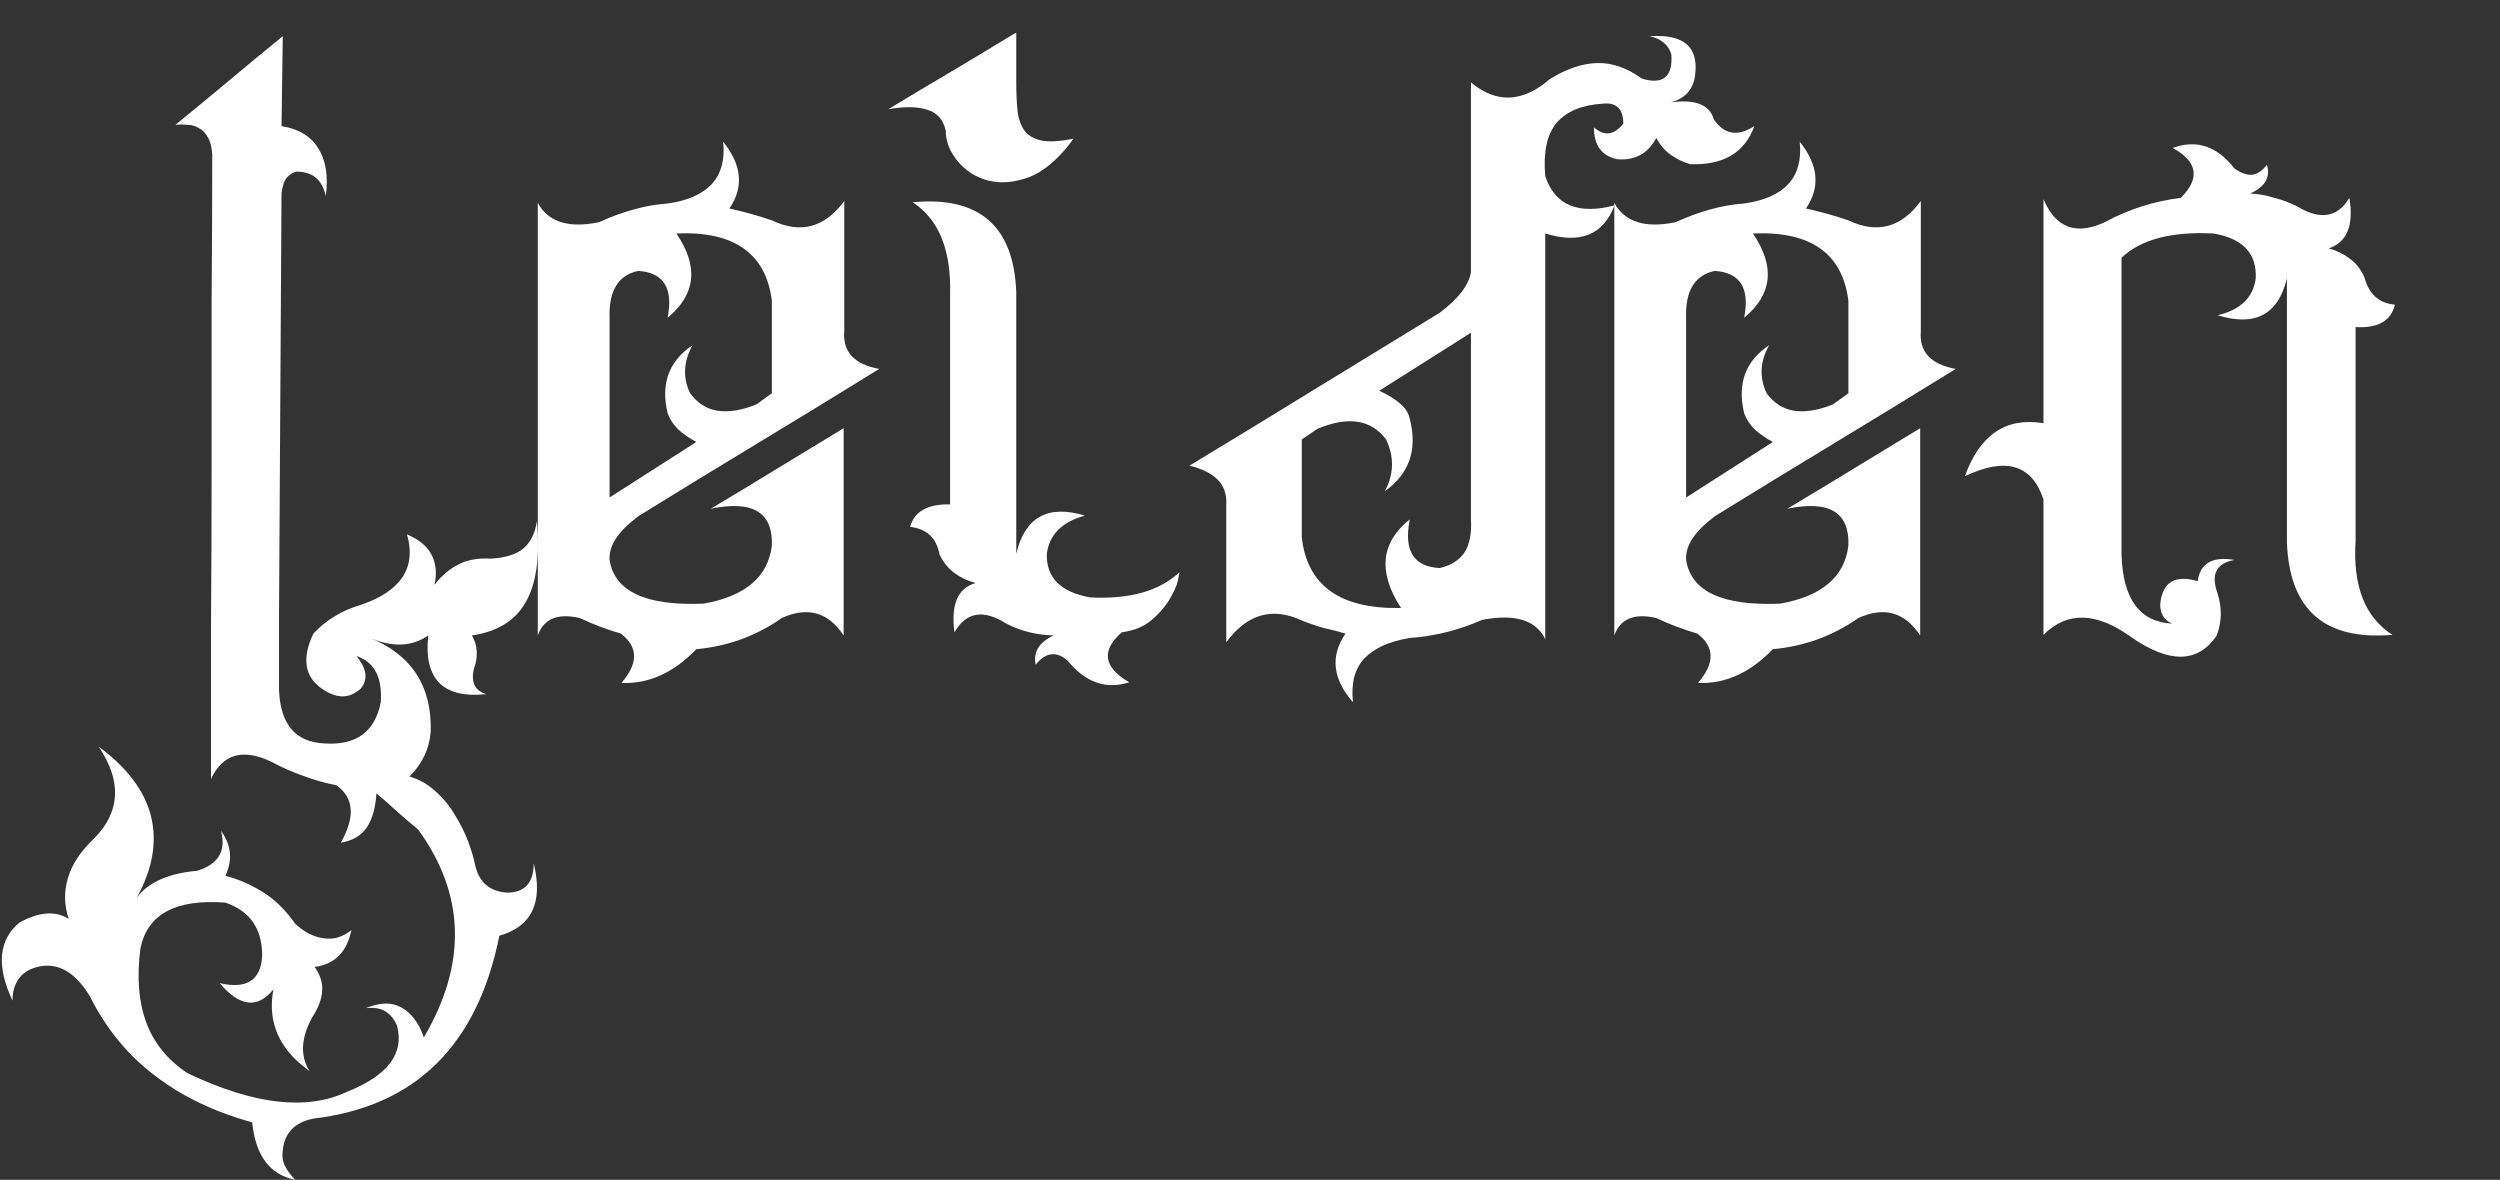
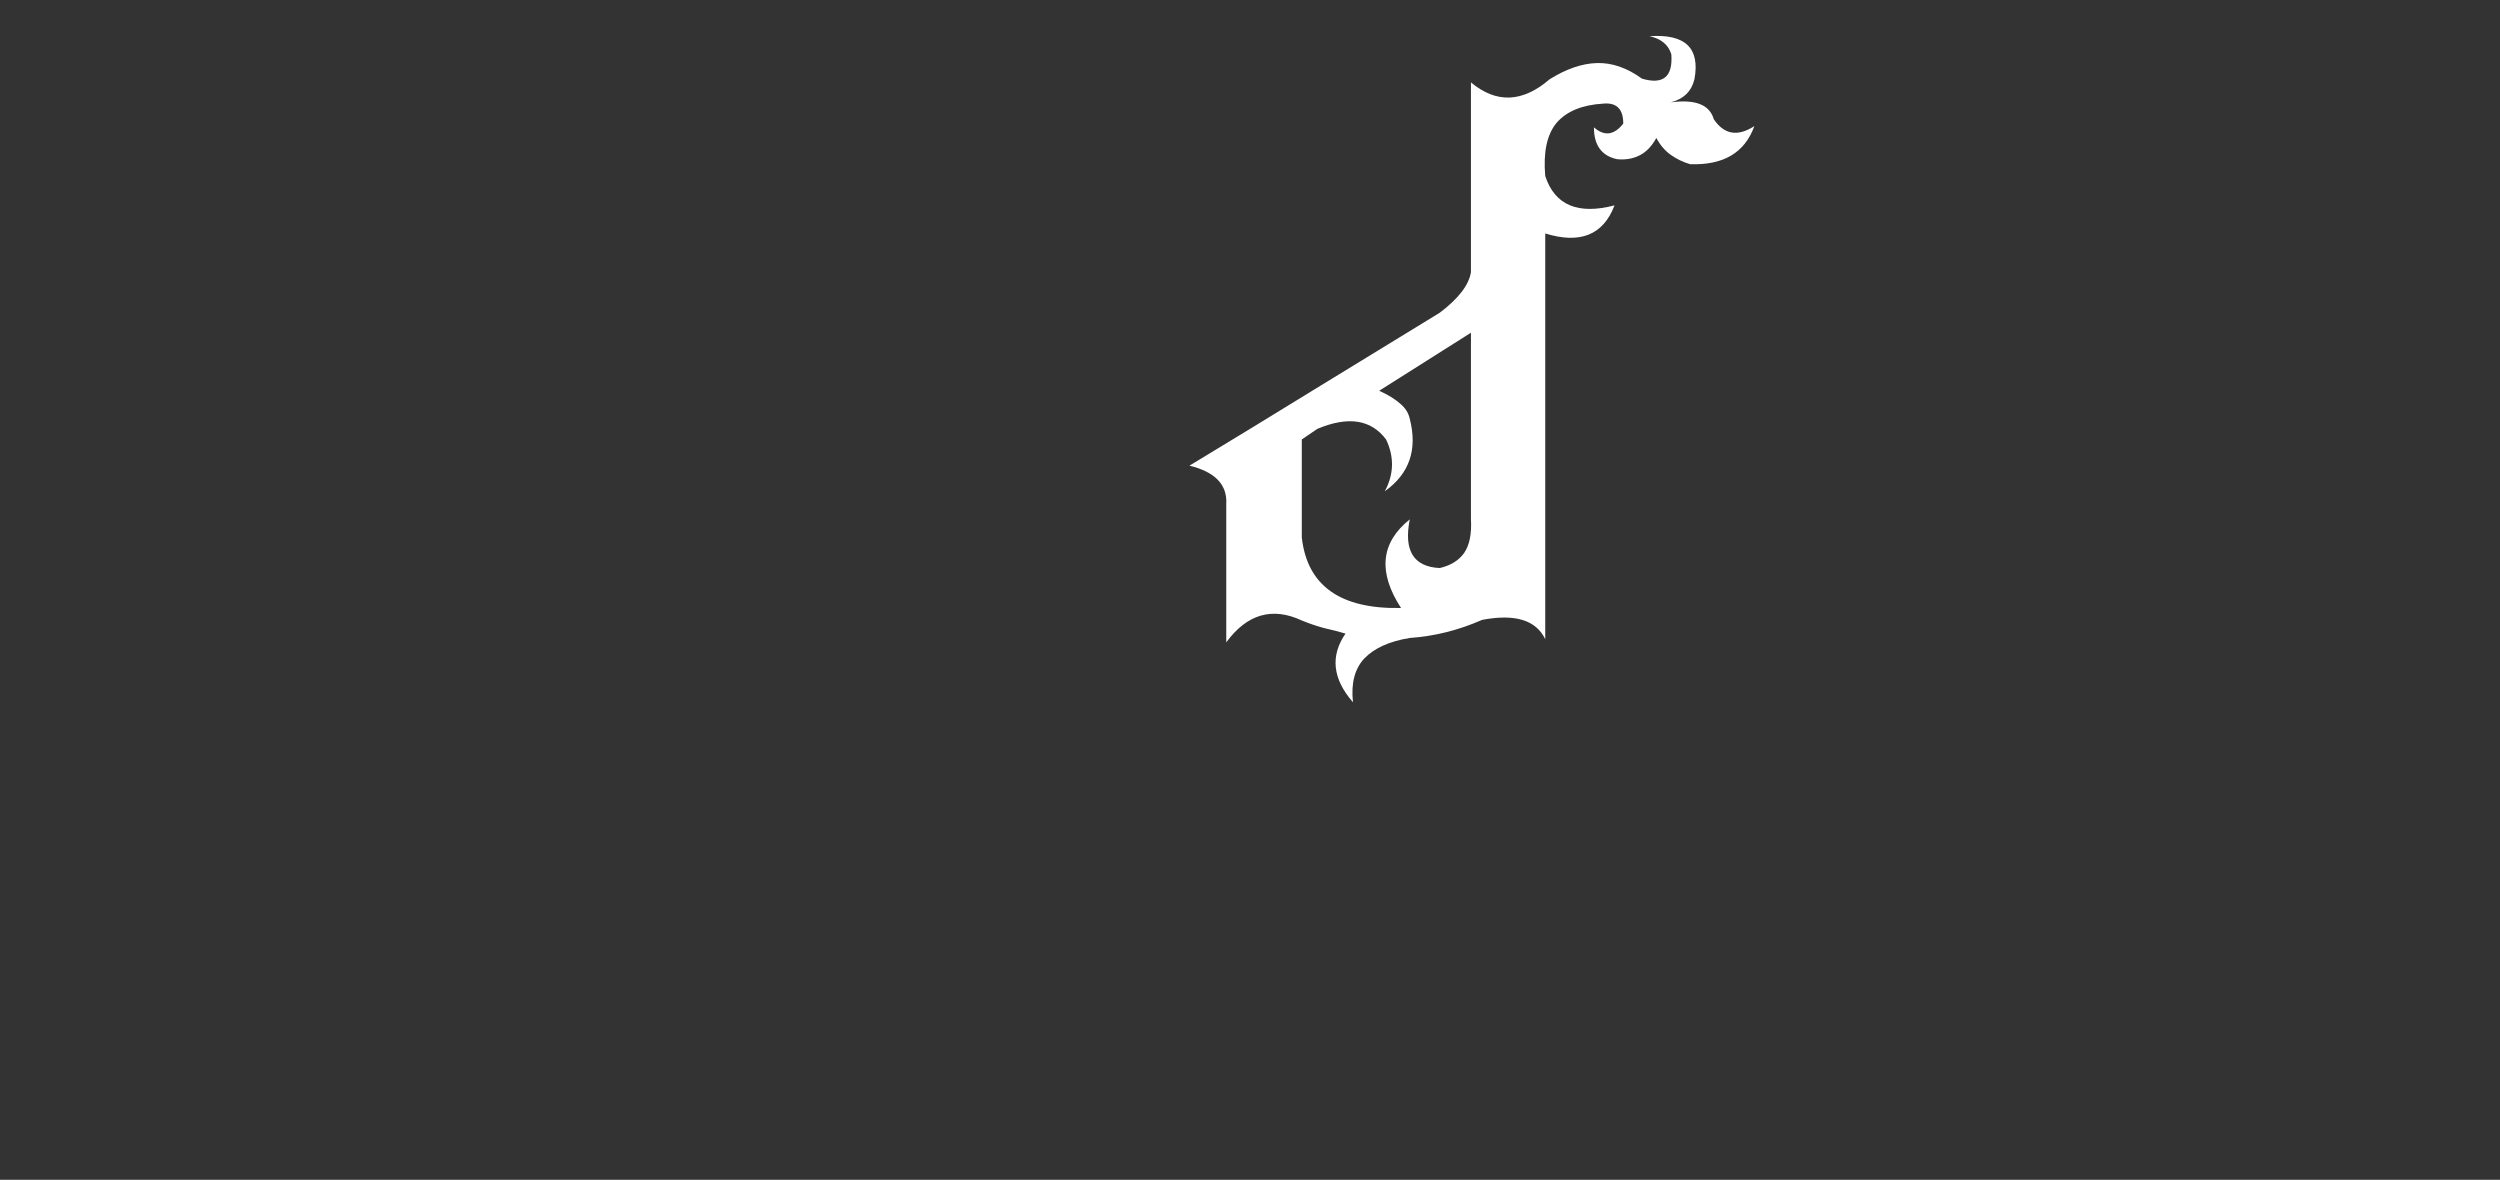
<svg xmlns="http://www.w3.org/2000/svg" width="801" height="378" viewBox="0 0 801 378" fill="none">
  <rect x="0" y="0" width="801" height="378" fill="#333333" stroke="none" />
-   <path d="M172 167C173.067 178.333 171.867 187 168.4 193C165.067 198.867 159.333 202.4 151.2 203.6C153.067 206.8 153.267 210.4 151.8 214.4C150.867 218.667 152.2 221.333 155.8 222.4C141.933 223.867 135.733 217.6 137.2 203.6C132 207.2 125.8 207.467 118.6 204.4C131.933 209.867 138.4 219.867 138 234.4C137.6 239.867 135.333 244.667 131.2 248.8C134.4 249.733 137.2 251.333 139.6 253.6C142.133 255.867 144.2 258.4 145.8 261.2C147.533 264 148.933 266.8 150 269.6C151.067 272.533 151.8 275 152.2 277C153.4 282.6 156.8 285.6 162.4 286C168.133 286 171 282.867 171 276.6C174.067 289.133 170.4 296.867 160 299.8C152.933 335 133.067 354.533 100.4 358.4C94.4 359.6 91.133 363 90.6 368.6C90.333 370.333 90.533 371.933 91.2 373.4C92 375 93.133 376.533 94.6 378C86.467 376.4 81.867 370.267 80.8 359.6C68.667 356.267 58.267 351.267 49.6 344.6C40.933 338.067 34 329.6 28.8 319.2C24 311.333 18.4 308.2 12 309.8C9.333 310.467 7.333 311.733 6 313.6C4.667 315.467 4 317.8 4 320.6C-1.2 309.533 -0.467 301.2 6.2 295.6C12.467 292.133 17.733 291.733 22 294.4C20.533 290 20.467 285.6 21.8 281.2C23.133 276.8 25.933 272.6 30.2 268.6C38.6 260.067 39.067 250.267 31.6 239.2C40.8 246 46.4 253.467 48.4 261.6C50.4 269.867 48.867 278.533 43.8 287.6C47.533 282.667 54 279.8 63.2 279C70 276.867 72.533 272.6 70.8 266.2C74.133 270.733 74.6 275.533 72.2 280.6C76.333 281.667 80.333 283.4 84.2 285.8C88.067 288.2 91.533 291.6 94.6 296C97.533 298.667 100.533 300.2 103.6 300.6C106.8 301.133 109.8 300.267 112.6 298C111.133 305.067 107.2 309 100.8 309.8C102.667 312.467 103.467 315.067 103.2 317.6C103.067 320.133 102 322.933 100 326C96.4 332.667 96.133 338.4 99.2 343.2C89.467 336.267 85.6 327.533 87.6 317C82.533 323.267 76.8 322.6 70.4 315C79.067 317 83.6 314.067 84 306.2C84 297.533 80.067 291.867 72.2 289.2C56.333 288 47.267 292.867 45 303.8C43.8 313 44.4 320.867 46.8 327.4C49.2 334.067 53.6 339.533 60 343.8C81.2 353.933 98.267 355.933 111.2 349.8C124.267 344.6 129.6 337.533 127.2 328.6C126.267 326.467 125 324.933 123.4 324C121.933 323.067 119.867 322.733 117.2 323C121.733 321.133 125.533 321.067 128.6 322.8C131.8 324.533 134.2 327.733 135.8 332.4C149.667 308.8 149.067 286.6 134 265.8C131.733 263.933 129.467 262 127.2 260C125.067 258 122.867 256.067 120.6 254.2C120.333 258.733 119.333 262.333 117.6 265C115.867 267.667 113.067 269.333 109.2 270C113.867 261.733 113.4 255.6 107.8 251.6C104.333 250.933 100.8 249.933 97.2 248.6C93.733 247.4 90.267 245.867 86.8 244C77.733 239.733 71.333 241.6 67.6 249.6C67.6 234.667 67.6 218.6 67.6 201.4C67.733 184.2 67.8 166.867 67.8 149.4C67.8 131.8 67.8 114.467 67.8 97.4C67.933 80.333 68 64.4 68 49.6C67.867 47.2 67.4 45.333 66.6 44C65.8 42.533 64.8 41.533 63.6 41C62.533 40.333 61.333 40 60 40C58.667 39.867 57.4 39.867 56.2 40C61.933 35.333 67.667 30.6 73.4 25.8C79.133 21 84.867 16.267 90.6 11.6L90.2 40.4C95.8 41.333 99.733 43.733 102 47.6C104.4 51.333 105.2 56.4 104.4 62.8C103.733 60 102.6 58 101 56.8C99.533 55.6 97.533 55 95 55C93.8 55.267 92.733 55.933 91.8 57C91 58.067 90.467 59.733 90.2 62L89.4 196.6V221C89.8 232.067 94.667 237.8 104 238.2C114.133 238.867 120.133 234.467 122 225C122.533 217 119.933 212.067 114.2 210.2C117.533 214.2 118 217.667 115.6 220.6C111.733 224.2 107.2 223.933 102 219.8C97.467 215.933 96.933 210.333 100.4 203C102.4 200.867 104.6 199.067 107 197.6C109.533 196 112.4 194.733 115.6 193.8C128.533 189.4 133.467 181.867 130.4 171.2C134.4 172.933 137.067 175.2 138.4 178C139.733 180.8 140 183.933 139.2 187.4C141.333 184.6 143.8 182.467 146.6 181C149.533 179.4 153.067 178.733 157.2 179C161.867 178.733 165.333 177.667 167.6 175.8C170 173.8 171.467 170.867 172 167Z" fill="white" />
-   <path d="M270.305 203.6C265.371 196.133 258.771 194.267 250.505 198C242.371 203.733 233.238 207.067 223.105 208C215.771 215.6 207.771 219.2 199.105 218.8C204.571 212.533 204.505 207.267 198.905 203C196.638 202.333 194.438 201.6 192.305 200.8C190.171 200 187.971 199.067 185.705 198C178.638 196.4 174.171 198.267 172.305 203.6V65C175.638 71.133 182.171 73.2 191.905 71.2C195.371 69.6 198.971 68.267 202.705 67.2C206.438 66.133 210.171 65.467 213.905 65.2C226.971 63.333 232.905 56.733 231.705 45.4C237.705 52.867 238.371 60 233.705 66.8C238.505 67.867 243.038 69.133 247.305 70.6C256.505 75 264.238 72.933 270.505 64.4V106.2C269.971 112.733 273.705 116.733 281.705 118.2C268.771 126.2 255.905 134.067 243.105 141.8C230.305 149.533 217.438 157.4 204.505 165.4C201.171 167.933 198.771 170.333 197.305 172.6C195.838 174.867 195.171 177.133 195.305 179.4C196.905 189.533 206.971 194.2 225.505 193.4C238.838 191 246.105 184.8 247.305 174.8C247.705 164.133 241.171 160.2 227.705 163C234.905 158.733 241.971 154.467 248.905 150.2C255.971 145.933 263.105 141.6 270.305 137.2V203.6ZM247.305 126V96.4C245.438 81.2 235.238 74 216.705 74.8C223.905 85.333 222.971 94.333 213.905 101.8C215.771 92.333 212.638 87.333 204.505 86.8C198.105 88.133 195.038 93.133 195.305 101.8V159.4L223.105 141.6C220.838 140.4 218.905 139.067 217.305 137.6C215.705 136 214.571 134.267 213.905 132.4C211.638 122.933 214.305 115.667 221.905 110.6C218.971 115.8 218.705 120.933 221.105 126C223.505 129.2 226.438 131.067 229.905 131.6C233.505 132.133 237.638 131.467 242.305 129.6L247.305 126Z" fill="white" />
-   <path d="M359.409 202.6C352.743 208.467 353.543 213.8 361.809 218.6C354.343 221 347.743 218.667 342.009 211.6C338.409 208.533 335.009 209 331.809 213C331.009 208.867 332.943 205.733 337.609 203.6C332.143 203.467 327.076 202.2 322.409 199.8C315.076 195.133 309.543 196.067 305.809 202.6C304.609 193.667 306.876 188.4 312.609 186.8C310.076 186.133 307.809 185.067 305.809 183.6C303.809 182.133 302.209 180.133 301.009 177.6C300.076 172.4 296.943 169.467 291.609 168.8C292.943 163.867 297.209 161.467 304.409 161.6V94.4C304.809 80.133 300.809 70.267 292.409 64.8C313.743 62.8 324.809 72.4 325.609 93.6V177.4C328.409 165.667 335.743 161.6 347.609 165.2C340.276 167.2 336.209 171.267 335.409 177.4C335.143 185 339.743 189.667 349.209 191.4C361.876 192.067 371.409 189.4 377.809 183.4C377.943 183.267 377.809 184.133 377.409 186C377.009 187.733 376.076 189.8 374.609 192.2C373.276 194.467 371.343 196.667 368.809 198.8C366.409 200.8 363.276 202.067 359.409 202.6ZM325.609 26.4C325.609 29.733 325.743 32.733 326.009 35.4C326.276 37.933 327.009 40.067 328.209 41.8C329.409 43.4 331.209 44.467 333.609 45C336.143 45.533 339.609 45.333 344.009 44.4C339.343 50.8 334.543 54.933 329.609 56.8C324.809 58.533 320.409 58.867 316.409 57.8C312.543 56.733 309.343 54.667 306.809 51.6C304.276 48.533 303.009 45.267 303.009 41.8C302.209 38.333 300.276 36.133 297.209 35.2C294.143 34.133 289.943 34.067 284.609 35C291.409 30.867 298.209 26.8 305.009 22.8C311.943 18.667 318.809 14.533 325.609 10.4V26.4Z" fill="white" />
  <path d="M471.294 26.4C479.427 33.2 487.827 32.867 496.494 25.4C501.827 22.067 506.894 20.333 511.694 20.2C516.494 20.067 521.294 21.733 526.094 25.2C532.894 27.2 536.027 24.6 535.494 17.4C534.56 14.333 532.227 12.4 528.494 11.6C539.96 10.8 544.76 15.4 542.894 25.4C541.96 29.267 539.427 31.733 535.294 32.8C543.16 31.733 547.76 33.533 549.094 38.2C552.427 43.133 556.76 43.867 562.094 40.4C559.027 48.933 552.16 53 541.494 52.6C539.227 51.933 537.16 50.933 535.294 49.6C533.427 48.267 531.894 46.467 530.694 44.2C529.227 46.867 527.427 48.733 525.294 49.8C523.16 50.867 520.76 51.267 518.094 51C513.16 49.933 510.694 46.533 510.694 40.8C514.027 43.733 517.16 43.333 520.094 39.6C520.094 34.933 517.96 32.8 513.694 33.2C506.894 33.6 501.894 35.667 498.694 39.4C495.627 43.133 494.427 48.8 495.094 56.4C498.16 65.733 505.56 68.867 517.294 65.8C513.694 75.267 506.294 78.267 495.094 74.8V204.8C492.16 198.667 485.427 196.6 474.894 198.6C467.294 201.933 459.56 203.867 451.694 204.4C445.16 205.467 440.294 207.667 437.094 211C434.027 214.333 432.827 219 433.494 225C426.96 217.533 426.16 210.2 431.094 203C428.827 202.333 426.494 201.733 424.094 201.2C421.694 200.533 419.36 199.733 417.094 198.8C407.627 194.4 399.56 196.733 392.894 205.8V161.6C393.294 155.333 389.36 151.2 381.094 149.2C394.56 141.067 407.894 132.933 421.094 124.8C434.427 116.667 447.827 108.467 461.294 100.2C467.294 95.667 470.627 91.333 471.294 87.2V26.4ZM422.094 137.4L417.094 140.8V172.2C418.827 187.667 429.427 195.2 448.894 194.8C441.427 183.333 442.36 173.867 451.694 166.4C449.694 176.4 452.894 181.6 461.294 182C464.76 181.2 467.36 179.6 469.094 177.2C470.827 174.667 471.56 171.067 471.294 166.4V106.6L441.894 125.2C444.827 126.533 447.094 127.933 448.694 129.4C450.294 130.733 451.294 132.333 451.694 134.2C454.227 144.067 451.56 151.8 443.694 157.4C446.627 151.933 446.76 146.4 444.094 140.8C439.294 134.4 431.96 133.267 422.094 137.4Z" fill="white" />
-   <path d="M615.227 203.6C610.293 196.133 603.693 194.267 595.427 198C587.293 203.733 578.16 207.067 568.027 208C560.693 215.6 552.693 219.2 544.027 218.8C549.493 212.533 549.427 207.267 543.827 203C541.56 202.333 539.36 201.6 537.227 200.8C535.093 200 532.893 199.067 530.627 198C523.56 196.4 519.093 198.267 517.227 203.6V65C520.56 71.133 527.093 73.2 536.827 71.2C540.293 69.6 543.893 68.267 547.627 67.2C551.36 66.133 555.093 65.467 558.827 65.2C571.893 63.333 577.827 56.733 576.627 45.4C582.627 52.867 583.293 60 578.627 66.8C583.427 67.867 587.96 69.133 592.227 70.6C601.427 75 609.16 72.933 615.427 64.4V106.2C614.893 112.733 618.627 116.733 626.627 118.2C613.693 126.2 600.827 134.067 588.027 141.8C575.227 149.533 562.36 157.4 549.427 165.4C546.093 167.933 543.693 170.333 542.227 172.6C540.76 174.867 540.093 177.133 540.227 179.4C541.827 189.533 551.893 194.2 570.427 193.4C583.76 191 591.027 184.8 592.227 174.8C592.627 164.133 586.093 160.2 572.627 163C579.827 158.733 586.893 154.467 593.827 150.2C600.893 145.933 608.027 141.6 615.227 137.2V203.6ZM592.227 126V96.4C590.36 81.2 580.16 74 561.627 74.8C568.827 85.333 567.893 94.333 558.827 101.8C560.693 92.333 557.56 87.333 549.427 86.8C543.027 88.133 539.96 93.133 540.227 101.8V159.4L568.027 141.6C565.76 140.4 563.827 139.067 562.227 137.6C560.627 136 559.493 134.267 558.827 132.4C556.56 122.933 559.227 115.667 566.827 110.6C563.893 115.8 563.627 120.933 566.027 126C568.427 129.2 571.36 131.067 574.827 131.6C578.427 132.133 582.56 131.467 587.227 129.6L592.227 126Z" fill="white" />
-   <path d="M654.731 63.8C658.598 73 665.131 75.467 674.331 71.2C681.931 67.067 690.065 64.467 698.731 63.4C704.998 57.133 704.131 51.8 696.131 47.4C703.731 44.6 710.331 46.8 715.931 54C718.065 55.467 719.931 56.133 721.531 56C723.131 55.867 724.731 54.8 726.331 52.8C727.531 56.8 725.731 59.867 720.931 62C723.598 62.133 726.198 62.6 728.731 63.4C731.398 64.067 733.865 65 736.131 66.2C743.465 70.6 748.998 69.667 752.731 63.4C754.198 72.2 751.998 77.6 746.131 79.6C748.665 80.267 750.865 81.333 752.731 82.8C754.731 84.133 756.331 86.133 757.531 88.8C758.998 94.267 762.265 97.2 767.331 97.6C766.131 102.8 761.931 105.2 754.731 104.8V173.2C753.798 187.733 757.731 197.8 766.531 203.4C744.798 205.267 733.531 195.4 732.731 173.8V89.2C729.931 100.8 722.531 104.733 710.531 101C717.865 99.267 721.931 95.333 722.731 89.2C723.131 81.2 718.598 76.4 709.131 74.8C695.665 74.133 685.865 76.733 679.731 82.6V177.6C680.131 191.867 685.531 199.267 695.931 199.8C693.398 198.733 692.131 196.667 692.131 193.6C692.798 186.533 696.798 184.067 704.131 186.2C704.931 180.467 708.865 178.2 715.931 179.4C710.065 180.467 708.265 184.067 710.531 190.2C711.998 195 711.865 199.533 710.131 203.8C704.131 212.467 695.065 212.6 682.931 204.2C671.731 196.067 662.331 195.8 654.731 203.4V160C650.998 148.8 642.598 146.333 629.531 152.6C634.331 139.267 642.731 133.6 654.731 135.6V63.8Z" fill="white" />
</svg>